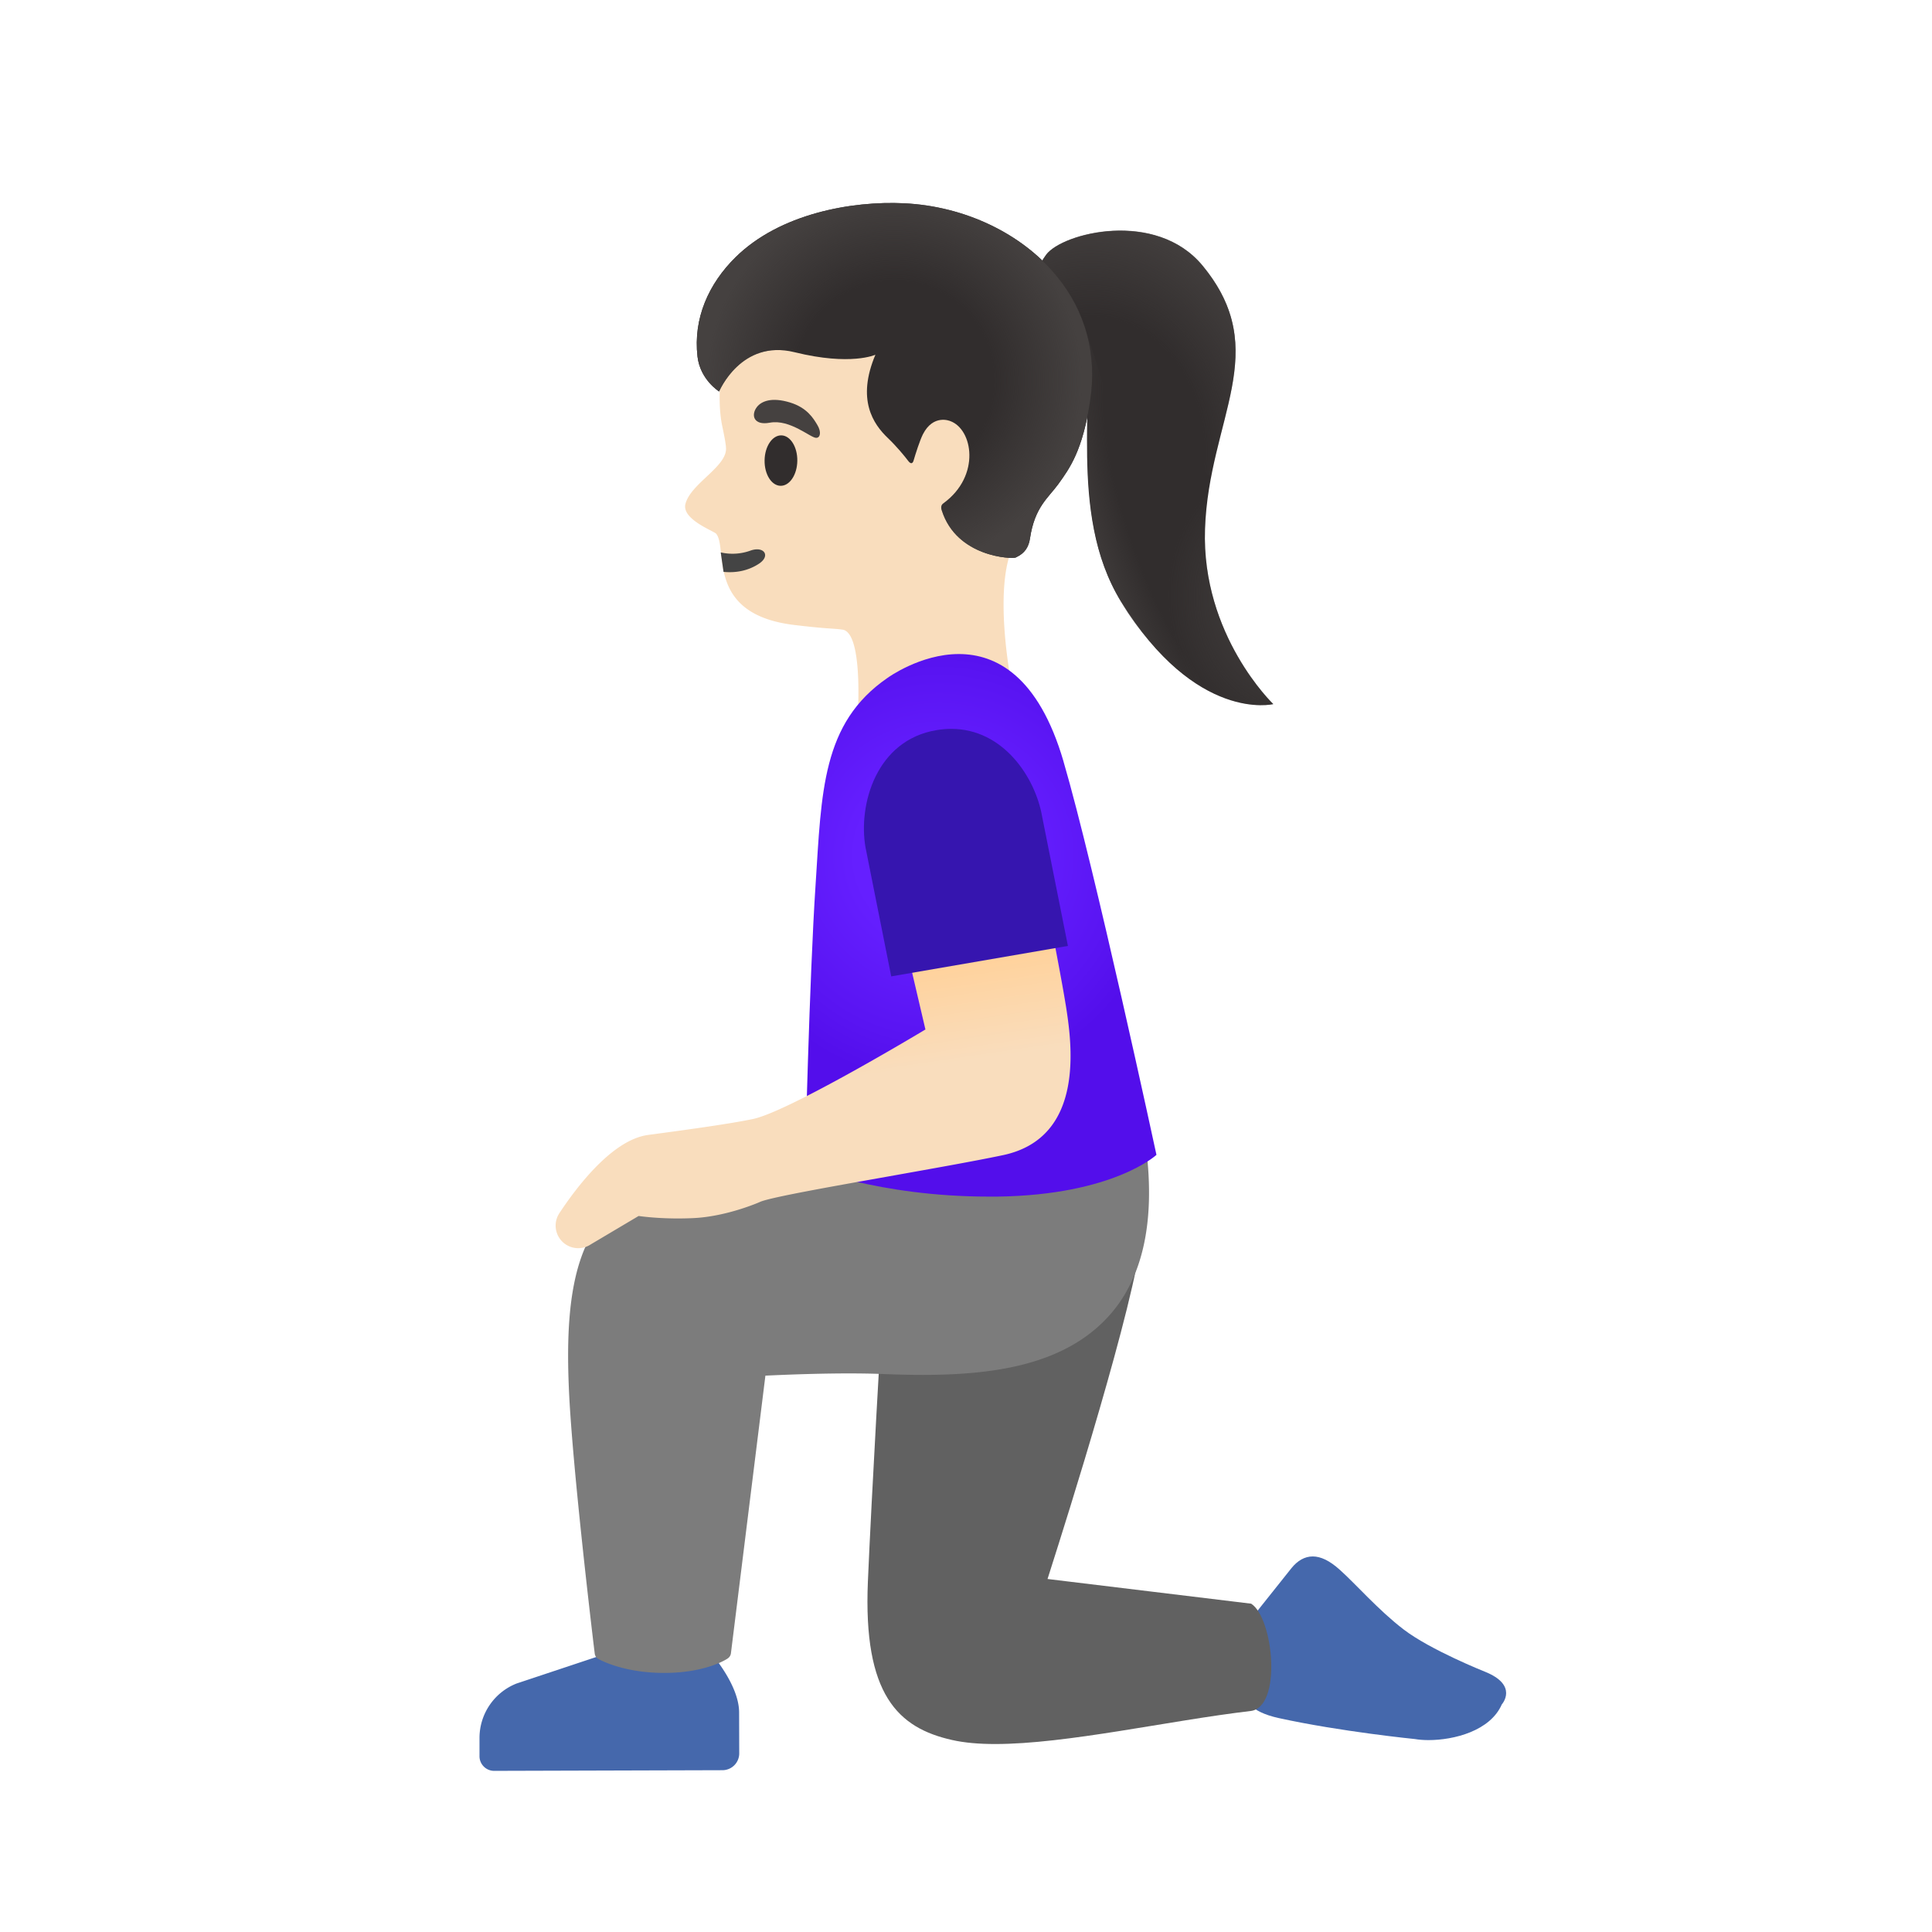
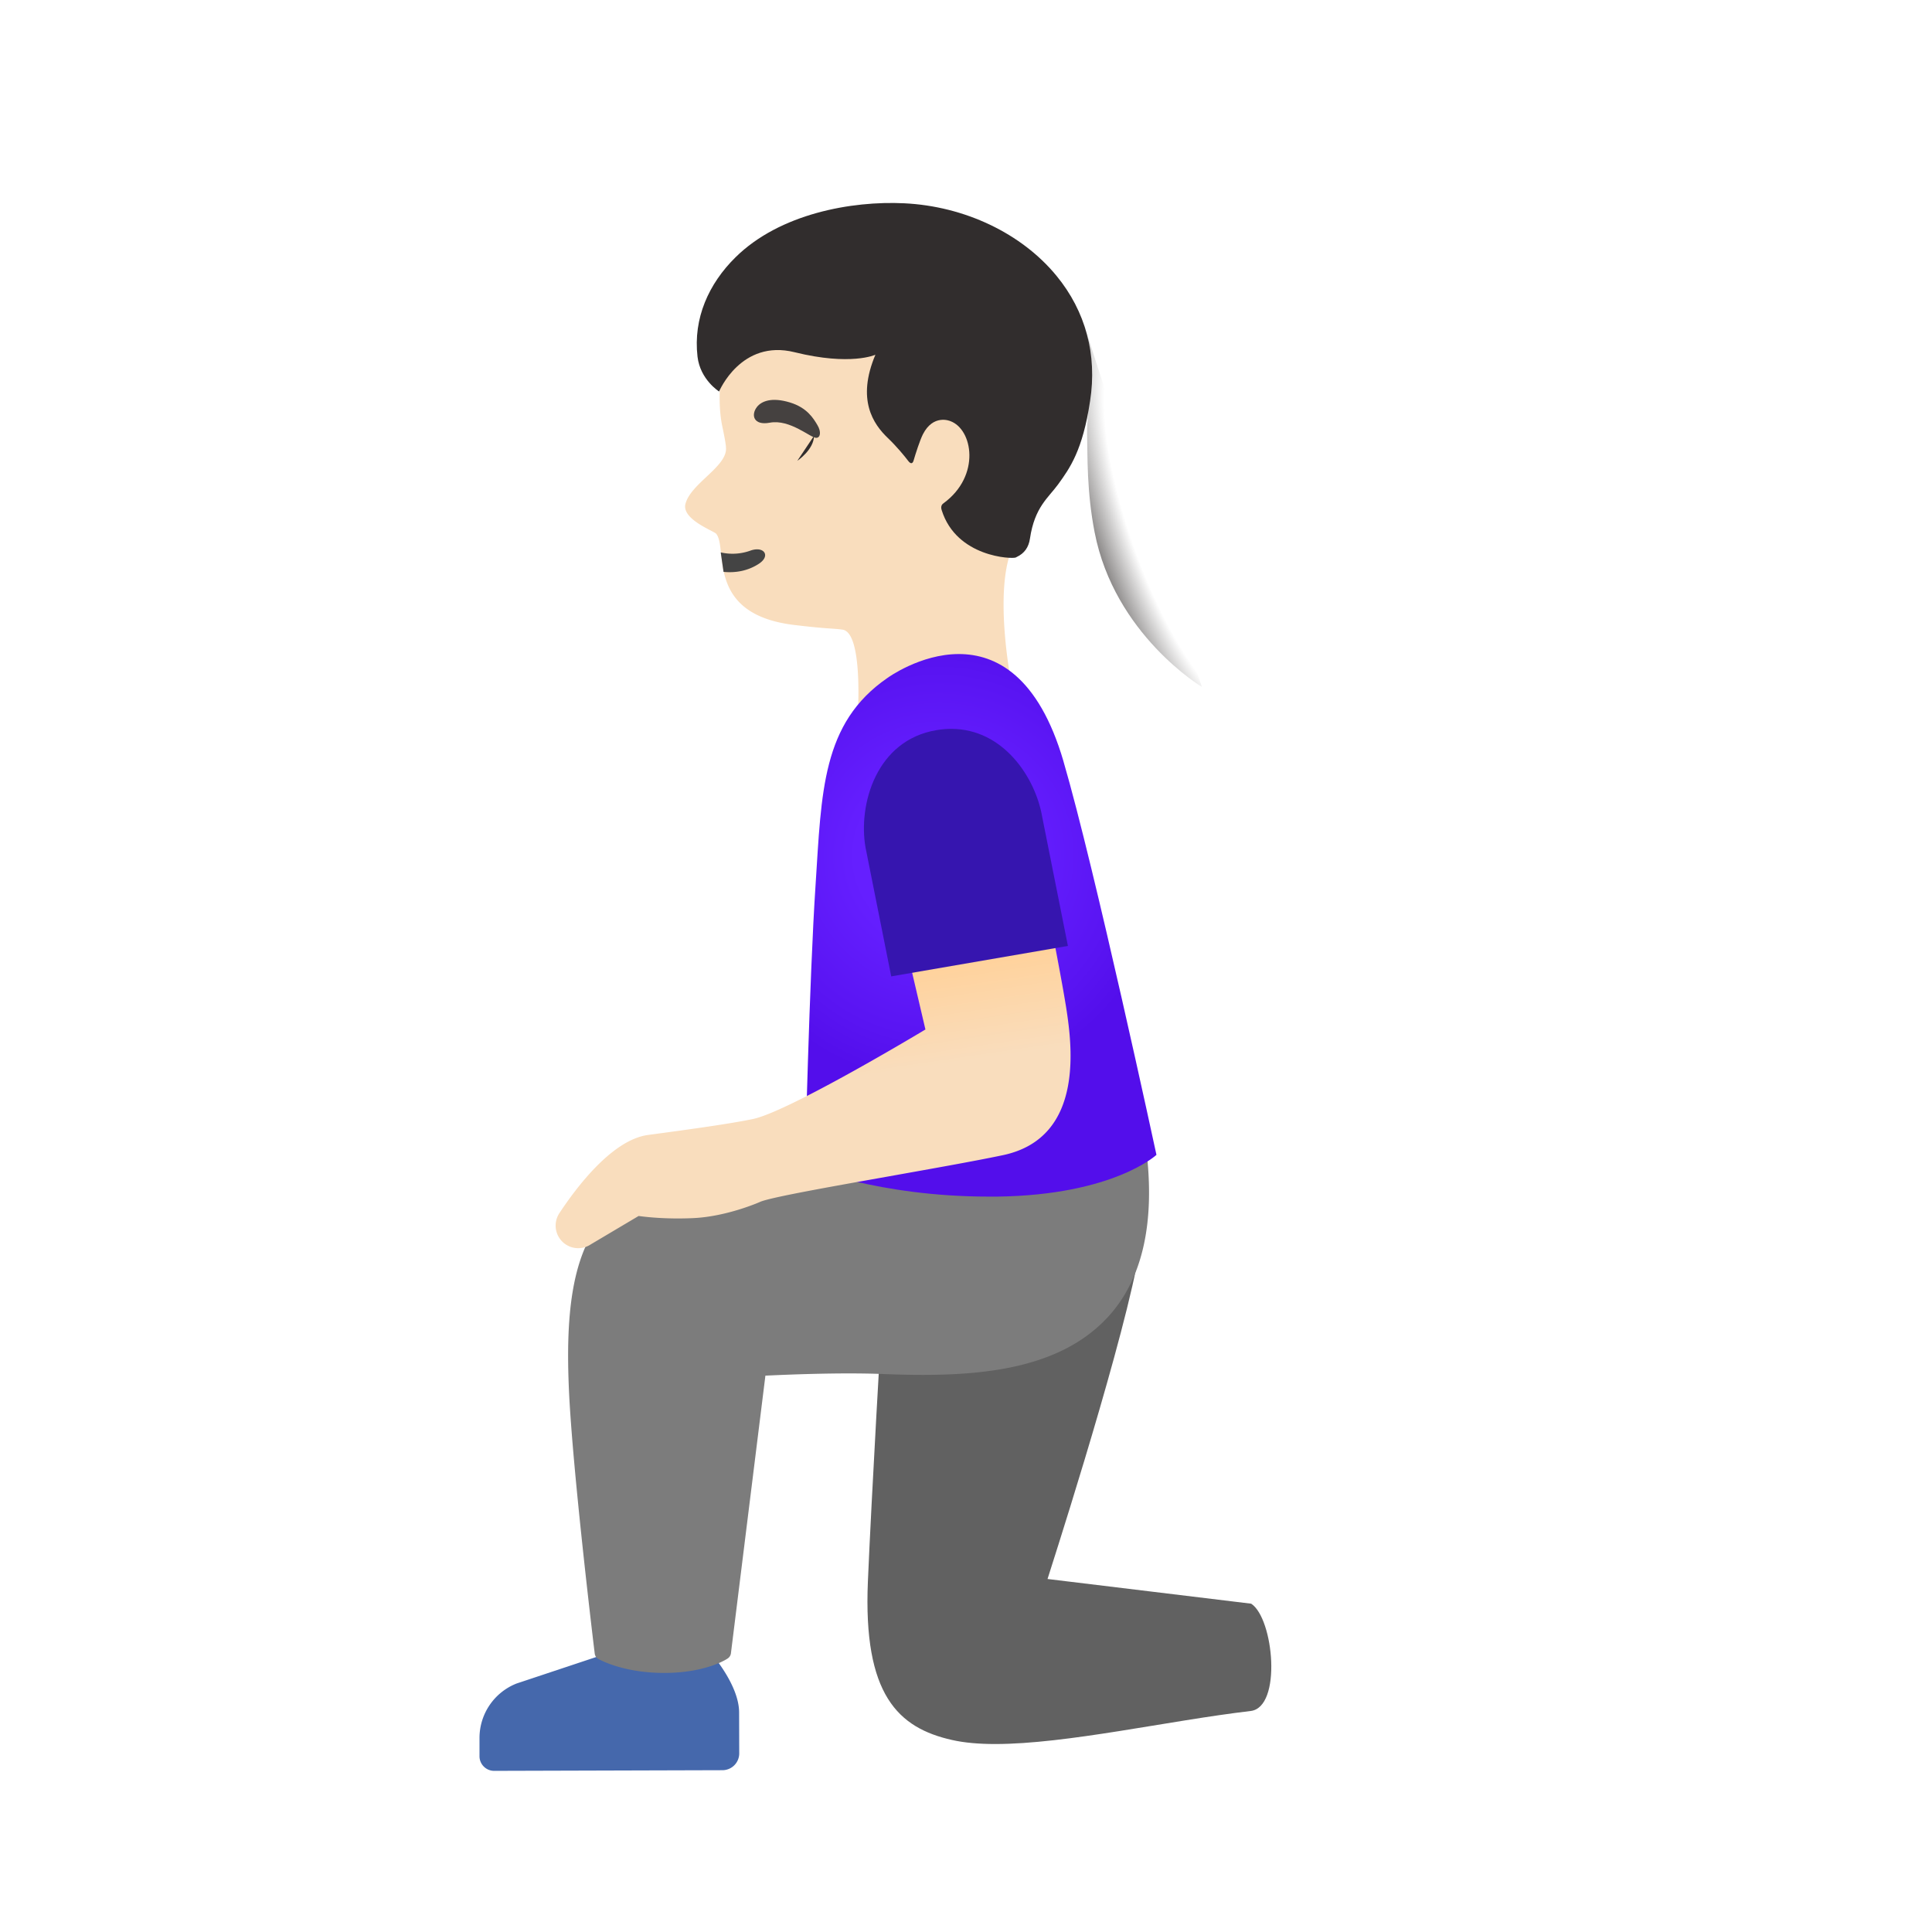
<svg xmlns="http://www.w3.org/2000/svg" width="64" height="64" viewBox="0 0 64 64" fill="none">
-   <path d="M49.18 55.373s-1.791-.712-2.684-1.396c-.836-.64-1.591-1.511-2.111-1.973-.338-.307-.636-.445-.898-.445-.267 0-.502.138-.702.383l-1.147 1.44c-.48.79-.071 1.826-.071 1.826s-1.2 1.271.8 1.707c2.049.449 4.502.693 4.502.693.129.022.284.035.453.035.845 0 2.045-.306 2.427-1.182 0 0 .573-.635-.57-1.088" fill="#4568AC" />
  <path d="m41.447 53.124-6.746-.818c-.005 0 2.28-7.03 2.95-10.359 0 0-5.572 1.653-8.434 1.653 0 0-.347 5.956-.467 8.79-.16 3.752 1 4.85 2.791 5.25.409.093.893.133 1.427.133 2.364 0 5.741-.774 8.461-1.094 1.045-.124.765-3.07.018-3.555" fill="#616161" />
  <path d="M24.484 56.72c-.005-.92-.943-1.969-.943-1.969l-3.386.005-3.044 1.013a1.94 1.94 0 0 0-1.227 1.795v.614c0 .266.218.484.485.484l7.564-.022a.557.557 0 0 0 .555-.56z" fill="#4568AC" />
  <path d="M37.967 38.032c-.013-.12-.106-.209-.235-.195l-8.031.546c-.044.005-4.582.631-7.373.871-3.306.285-3.617 3.56-3.484 6.724.11 2.65.849 8.742.858 8.804a.23.23 0 0 0 .106.165c.031.018.81.471 2.196.471 1.395 0 2.093-.467 2.115-.489a.24.24 0 0 0 .093-.155l1.143-9.204c.582-.027 2.413-.111 3.893-.054 2.866.116 5.75-.035 7.457-1.893 1.142-1.24 1.569-3.124 1.262-5.59" fill="#7C7C7C" />
  <path d="M34.19 16.432c.484-1.653.75-3.702.529-4.933a2.4 2.4 0 0 0-.218-.698 6.3 6.3 0 0 0-1.12-1.418 5 5 0 0 0-.307-.28l-.053-.044a5 5 0 0 0-.298-.24c-.022-.018-.049-.036-.071-.053a5 5 0 0 0-.302-.214l-.08-.053a8 8 0 0 0-.316-.196c-.026-.017-.053-.03-.08-.048a12 12 0 0 0-.404-.214 9 9 0 0 0-.369-.169l-.044-.017c-.69-.285-1.41-.45-2.107-.45-.018 0-.036.005-.049.005q-.232 0-.458.027c-2.55.302-3.995 2.066-4.462 4.36-.169.83-.182 1.67-.066 2.266.013.071.129.596.133.756.067.626-1.169 1.19-1.342 1.875-.129.511.938.893 1.018.987.404.484-.37 2.666 2.586 3.022 1.138.137 1.245.106 1.6.155.707.102.498 2.969.498 2.969h.004l5.12-1.027s-.68-3.31.053-4.755c.218-.44.427-1 .605-1.613" fill="#F9DDBD" />
  <path d="M23.968 18.944c.409.04.822-.036 1.182-.276.391-.266.147-.59-.297-.426a1.75 1.75 0 0 1-.978.057z" fill="#444" />
-   <path d="M26.412 15.265c.006-.461-.231-.838-.53-.843-.3-.004-.548.367-.554.828-.007.462.23.839.53.843s.548-.366.554-.828" fill="#312D2D" />
+   <path d="M26.412 15.265s.548-.366.554-.828" fill="#312D2D" />
  <path d="M25.501 14.002c-.542.102-.63-.257-.427-.52.152-.195.49-.333 1.094-.15.569.173.778.528.91.75.134.223.099.422-.04.422-.186.005-.866-.626-1.537-.502" fill="#454140" />
  <path d="M35.23 25.222c-.827-2.831-2.236-3.556-3.467-3.556-1.28 0-2.364.791-2.364.791-2.178 1.498-2.182 3.782-2.382 6.853-.205 3.071-.351 9.329-.351 9.329s2.417 1 6.092 1h.29c3.84-.054 5.261-1.383 5.261-1.383s-2.044-9.497-3.08-13.034" fill="url(#a)" />
  <path d="M35.3 33.268c-.213-1.342-1.226-6.404-1.235-6.453a.224.224 0 0 0-.24-.178l-4.555.436a.224.224 0 0 0-.196.27l1.582 6.76c-.777.467-4.613 2.734-5.71 2.965-.743.155-2.014.333-3.48.529-1.173.16-2.347 1.697-2.942 2.6a.748.748 0 0 0 1.044 1.026l1.587-.942c.226.031.893.111 1.8.071 1.12-.049 2.209-.529 2.244-.547.404-.155 2.338-.497 4.209-.83 1.395-.25 2.835-.503 3.808-.707 2.782-.583 2.276-3.791 2.085-5" fill="url(#b)" />
  <path d="M34.523 27.055c-.222-1.293-1.28-2.91-3.013-2.91q-.228 0-.476.04c-2.013.328-2.608 2.475-2.364 3.88l.853 4.279 5.853-1.009z" fill="#3615AF" />
-   <path d="M39.918 17.52c.13-3.666 2.262-5.88-.084-8.715-1.547-1.87-4.635-1.088-5.178-.368-1.048 1.386.742 2.64 1.156 3.333.609 1.022-.516 5.186 1.324 8.16 2.489 4.026 5.044 3.395 5.044 3.395s-2.386-2.276-2.262-5.805" fill="#312D2D" />
-   <path d="M40.119 15.807c.51-2.707 1.675-4.64-.28-7.009-1.547-1.87-4.636-1.088-5.178-.368-1.049 1.386.742 2.64 1.156 3.333.609 1.017 4.302 4.044 4.302 4.044" fill="url(#c)" />
-   <path d="M39.918 17.52c.031-.916.2-1.813.418-2.702.191-.787.396-1.462-.115-2.187-.805-1.142-2.414-1.64-3.725-1.155-.395.146-.64.346-.586.755.04.294.097.56.106.862.01.685-.017 1.37-.004 2.054.03 1.644.24 3.35 1.124 4.777 2.489 4.027 5.044 3.396 5.044 3.396s-2.386-2.271-2.262-5.8" fill="url(#d)" />
  <path d="M35.919 10.797c.395.965.075 2.858.093 3.564.018.774-.014 1.916.249 3.271.657 3.391 3.555 5.125 3.555 5.125z" fill="url(#e)" />
  <path d="M34.999 9.138c-1.156-1.409-3.045-2.307-5.045-2.404-1.737-.085-4.124.342-5.59 1.79-.885.872-1.405 2.018-1.258 3.29.089.764.715 1.155.715 1.155s.725-1.742 2.498-1.302c1.867.462 2.68.084 2.68.084-.627 1.485-.076 2.293.413 2.76.28.267.538.578.68.765.076.097.138.088.17-.014.07-.24.208-.671.31-.875.347-.68.898-.44.902-.44.751.266 1.022 1.813-.213 2.72-.031.022-.116.08-.067.23.49 1.57 2.347 1.627 2.458 1.57l.005-.005.026-.013q.375-.175.436-.61c.155-1.044.608-1.346.937-1.8.378-.524.81-1.115 1.054-2.755.24-1.533-.147-2.973-1.111-4.146" fill="#312D2D" />
-   <path d="M34.999 9.138c-1.156-1.409-3.045-2.307-5.045-2.404-1.737-.085-4.124.342-5.59 1.79-.885.872-1.405 2.018-1.258 3.29.089.764.715 1.155.715 1.155s.725-1.742 2.498-1.302c1.867.462 2.68.084 2.68.084-.627 1.485-.076 2.293.413 2.76.28.267.538.578.68.765.076.097.138.088.17-.014.07-.24.208-.671.31-.875.347-.68.898-.44.902-.44.751.266 1.022 1.813-.213 2.72-.031.022-.116.08-.067.23.49 1.57 2.347 1.627 2.458 1.57l.005-.005.026-.013q.375-.175.436-.61c.155-1.044.608-1.346.937-1.8.378-.524.81-1.115 1.054-2.755.24-1.533-.147-2.973-1.111-4.146" fill="url(#f)" />
  <defs>
    <radialGradient id="a" cx="0" cy="0" r="1" gradientUnits="userSpaceOnUse" gradientTransform="matrix(7.571 0 0 7.571 31.117 28.338)">
      <stop offset=".364" stop-color="#651FFF" />
      <stop offset=".812" stop-color="#5914F2" />
      <stop offset="1" stop-color="#530EEB" />
    </radialGradient>
    <radialGradient id="c" cx="0" cy="0" r="1" gradientUnits="userSpaceOnUse" gradientTransform="matrix(6.683 -.752 .909 8.081 36.338 14.778)">
      <stop offset=".526" stop-color="#454140" stop-opacity="0" />
      <stop offset="1" stop-color="#454140" />
    </radialGradient>
    <radialGradient id="d" cx="0" cy="0" r="1" gradientUnits="userSpaceOnUse" gradientTransform="matrix(-7.088 1.221 -1.506 -8.745 42.496 20.034)">
      <stop stop-color="#454140" />
      <stop offset=".526" stop-color="#454140" stop-opacity="0" />
    </radialGradient>
    <radialGradient id="e" cx="0" cy="0" r="1" gradientUnits="userSpaceOnUse" gradientTransform="rotate(160.233 18.246 12.179)scale(3.932 12.541)">
      <stop offset=".526" stop-color="#454140" stop-opacity="0" />
      <stop offset="1" stop-color="#454140" />
    </radialGradient>
    <radialGradient id="f" cx="0" cy="0" r="1" gradientUnits="userSpaceOnUse" gradientTransform="matrix(6.227 0 0 6.227 29.633 12.607)">
      <stop offset=".526" stop-color="#454140" stop-opacity="0" />
      <stop offset="1" stop-color="#454140" />
    </radialGradient>
    <linearGradient id="b" x1="27.172" y1="39.13" x2="26.227" y2="32.741" gradientUnits="userSpaceOnUse">
      <stop offset=".5" stop-color="#F9DDBD" />
      <stop offset="1" stop-color="#FFD29C" />
    </linearGradient>
  </defs>
</svg>